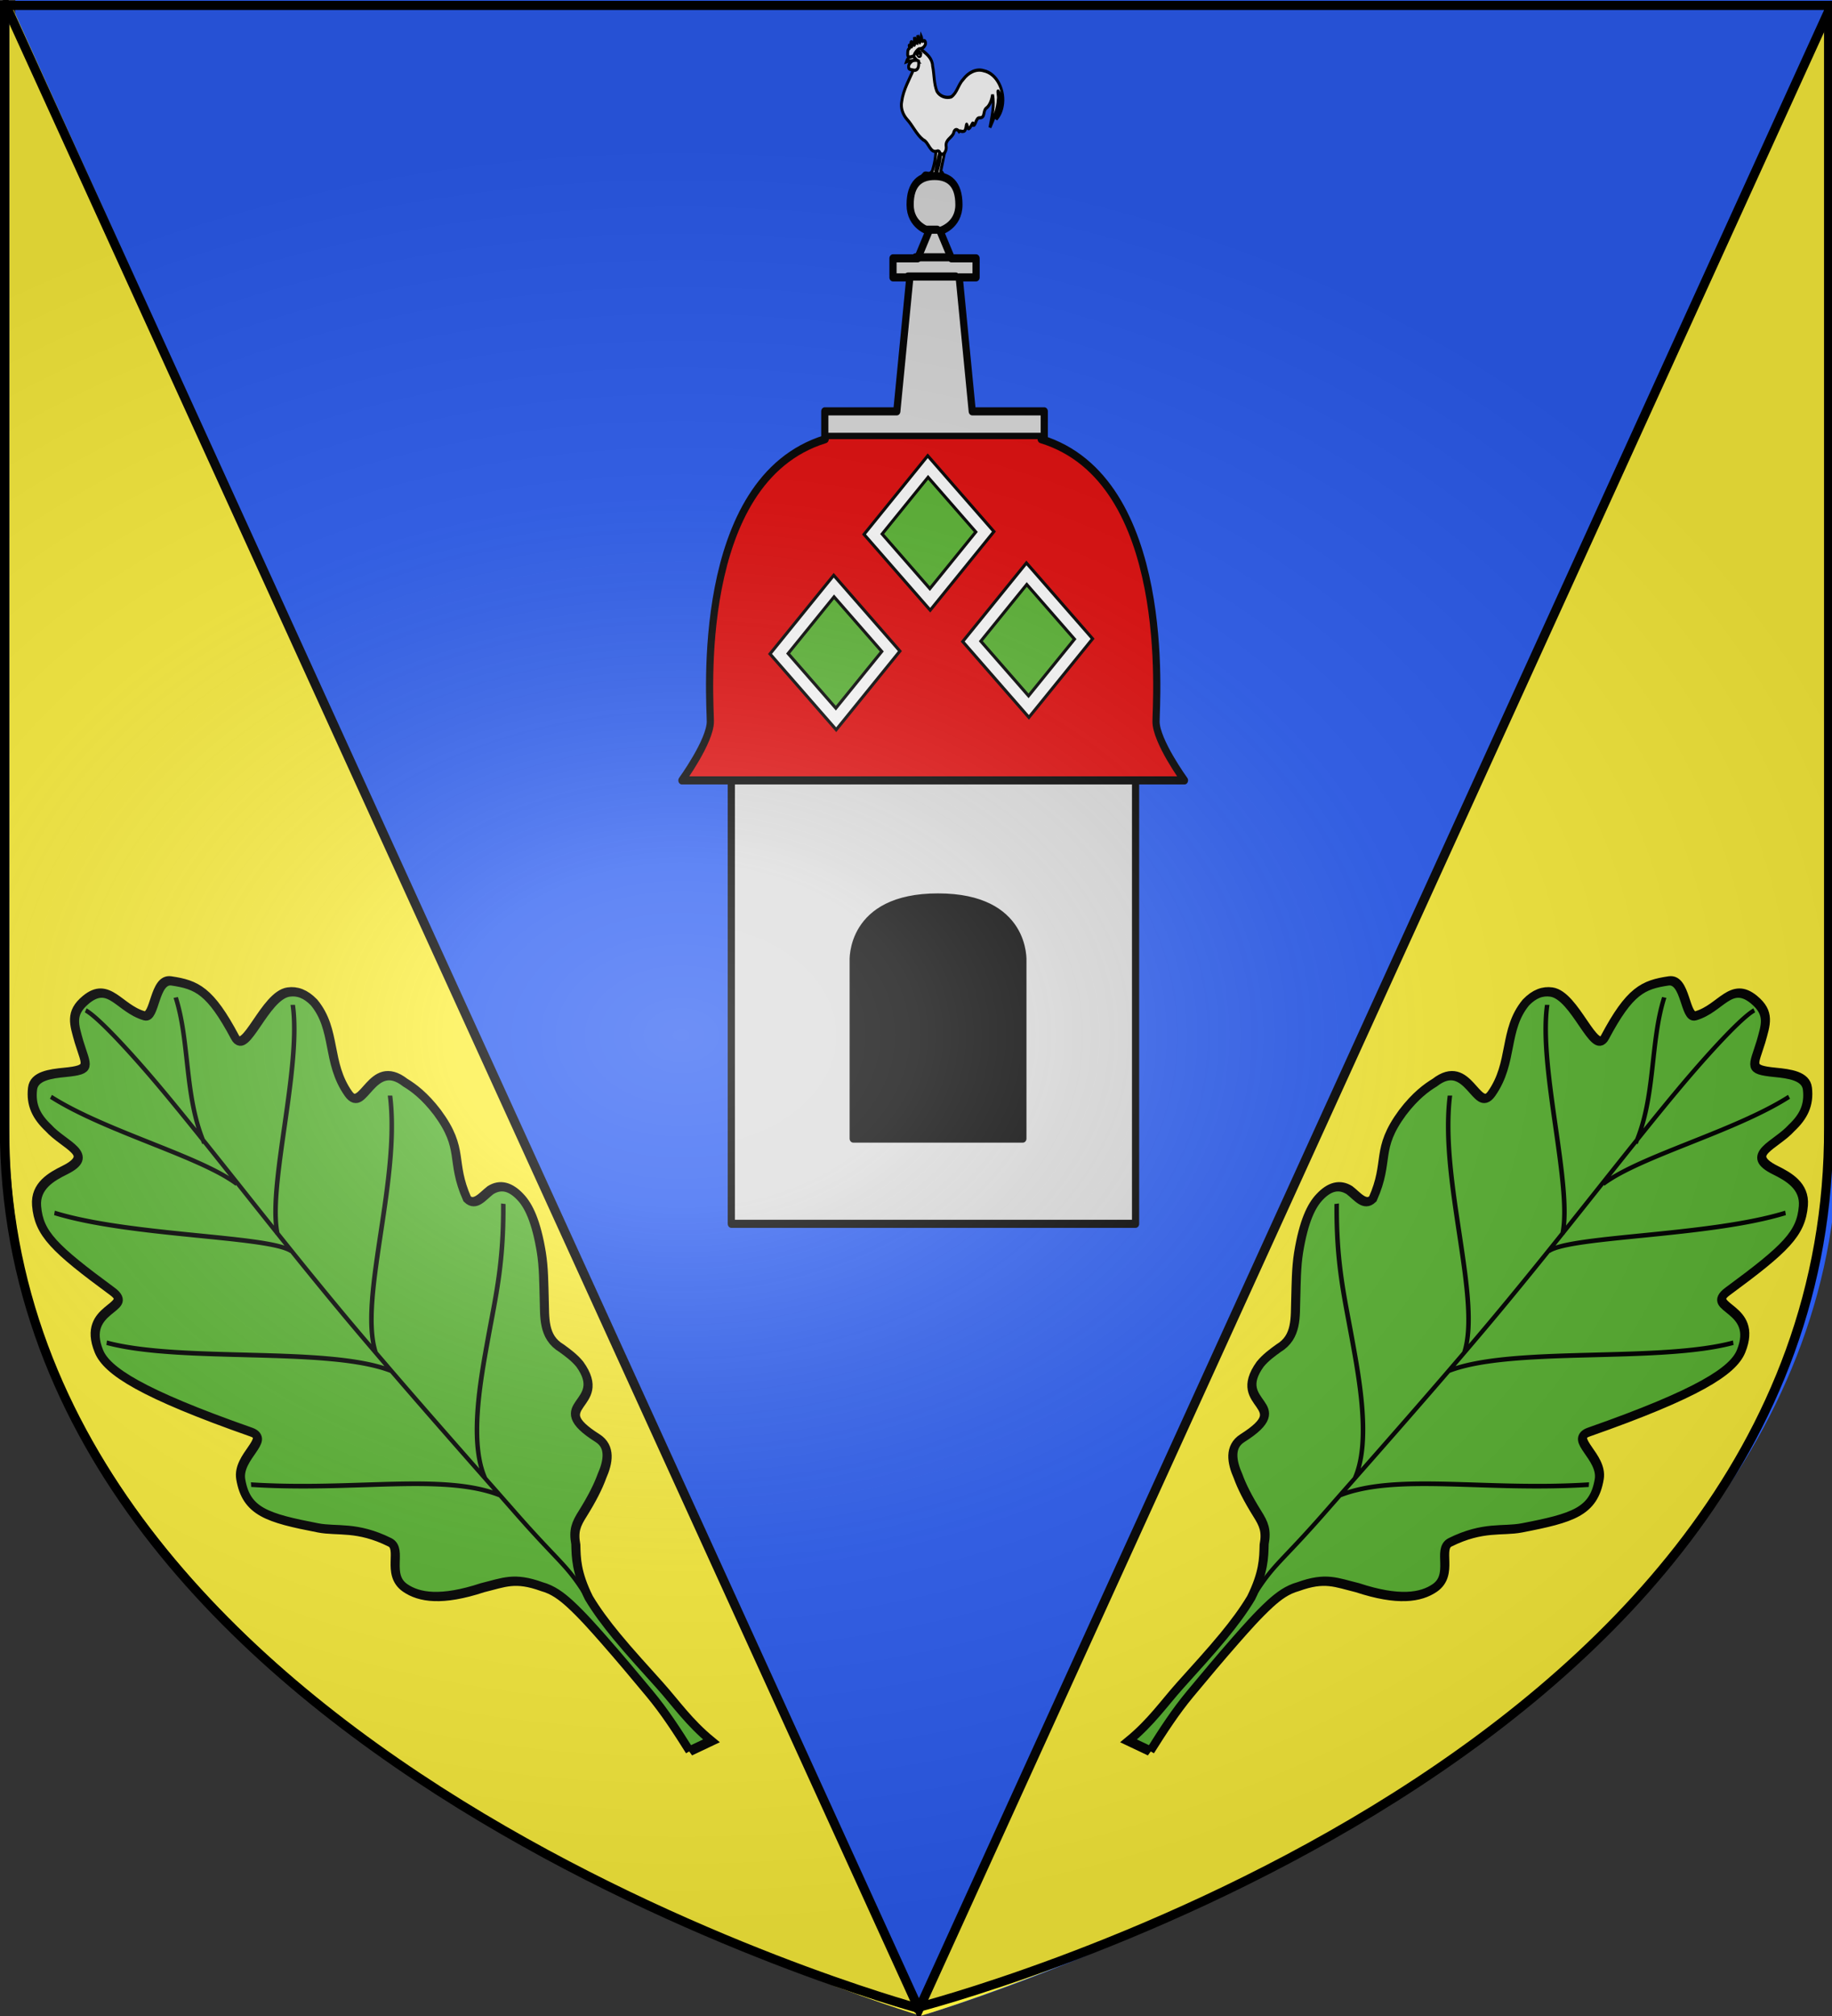
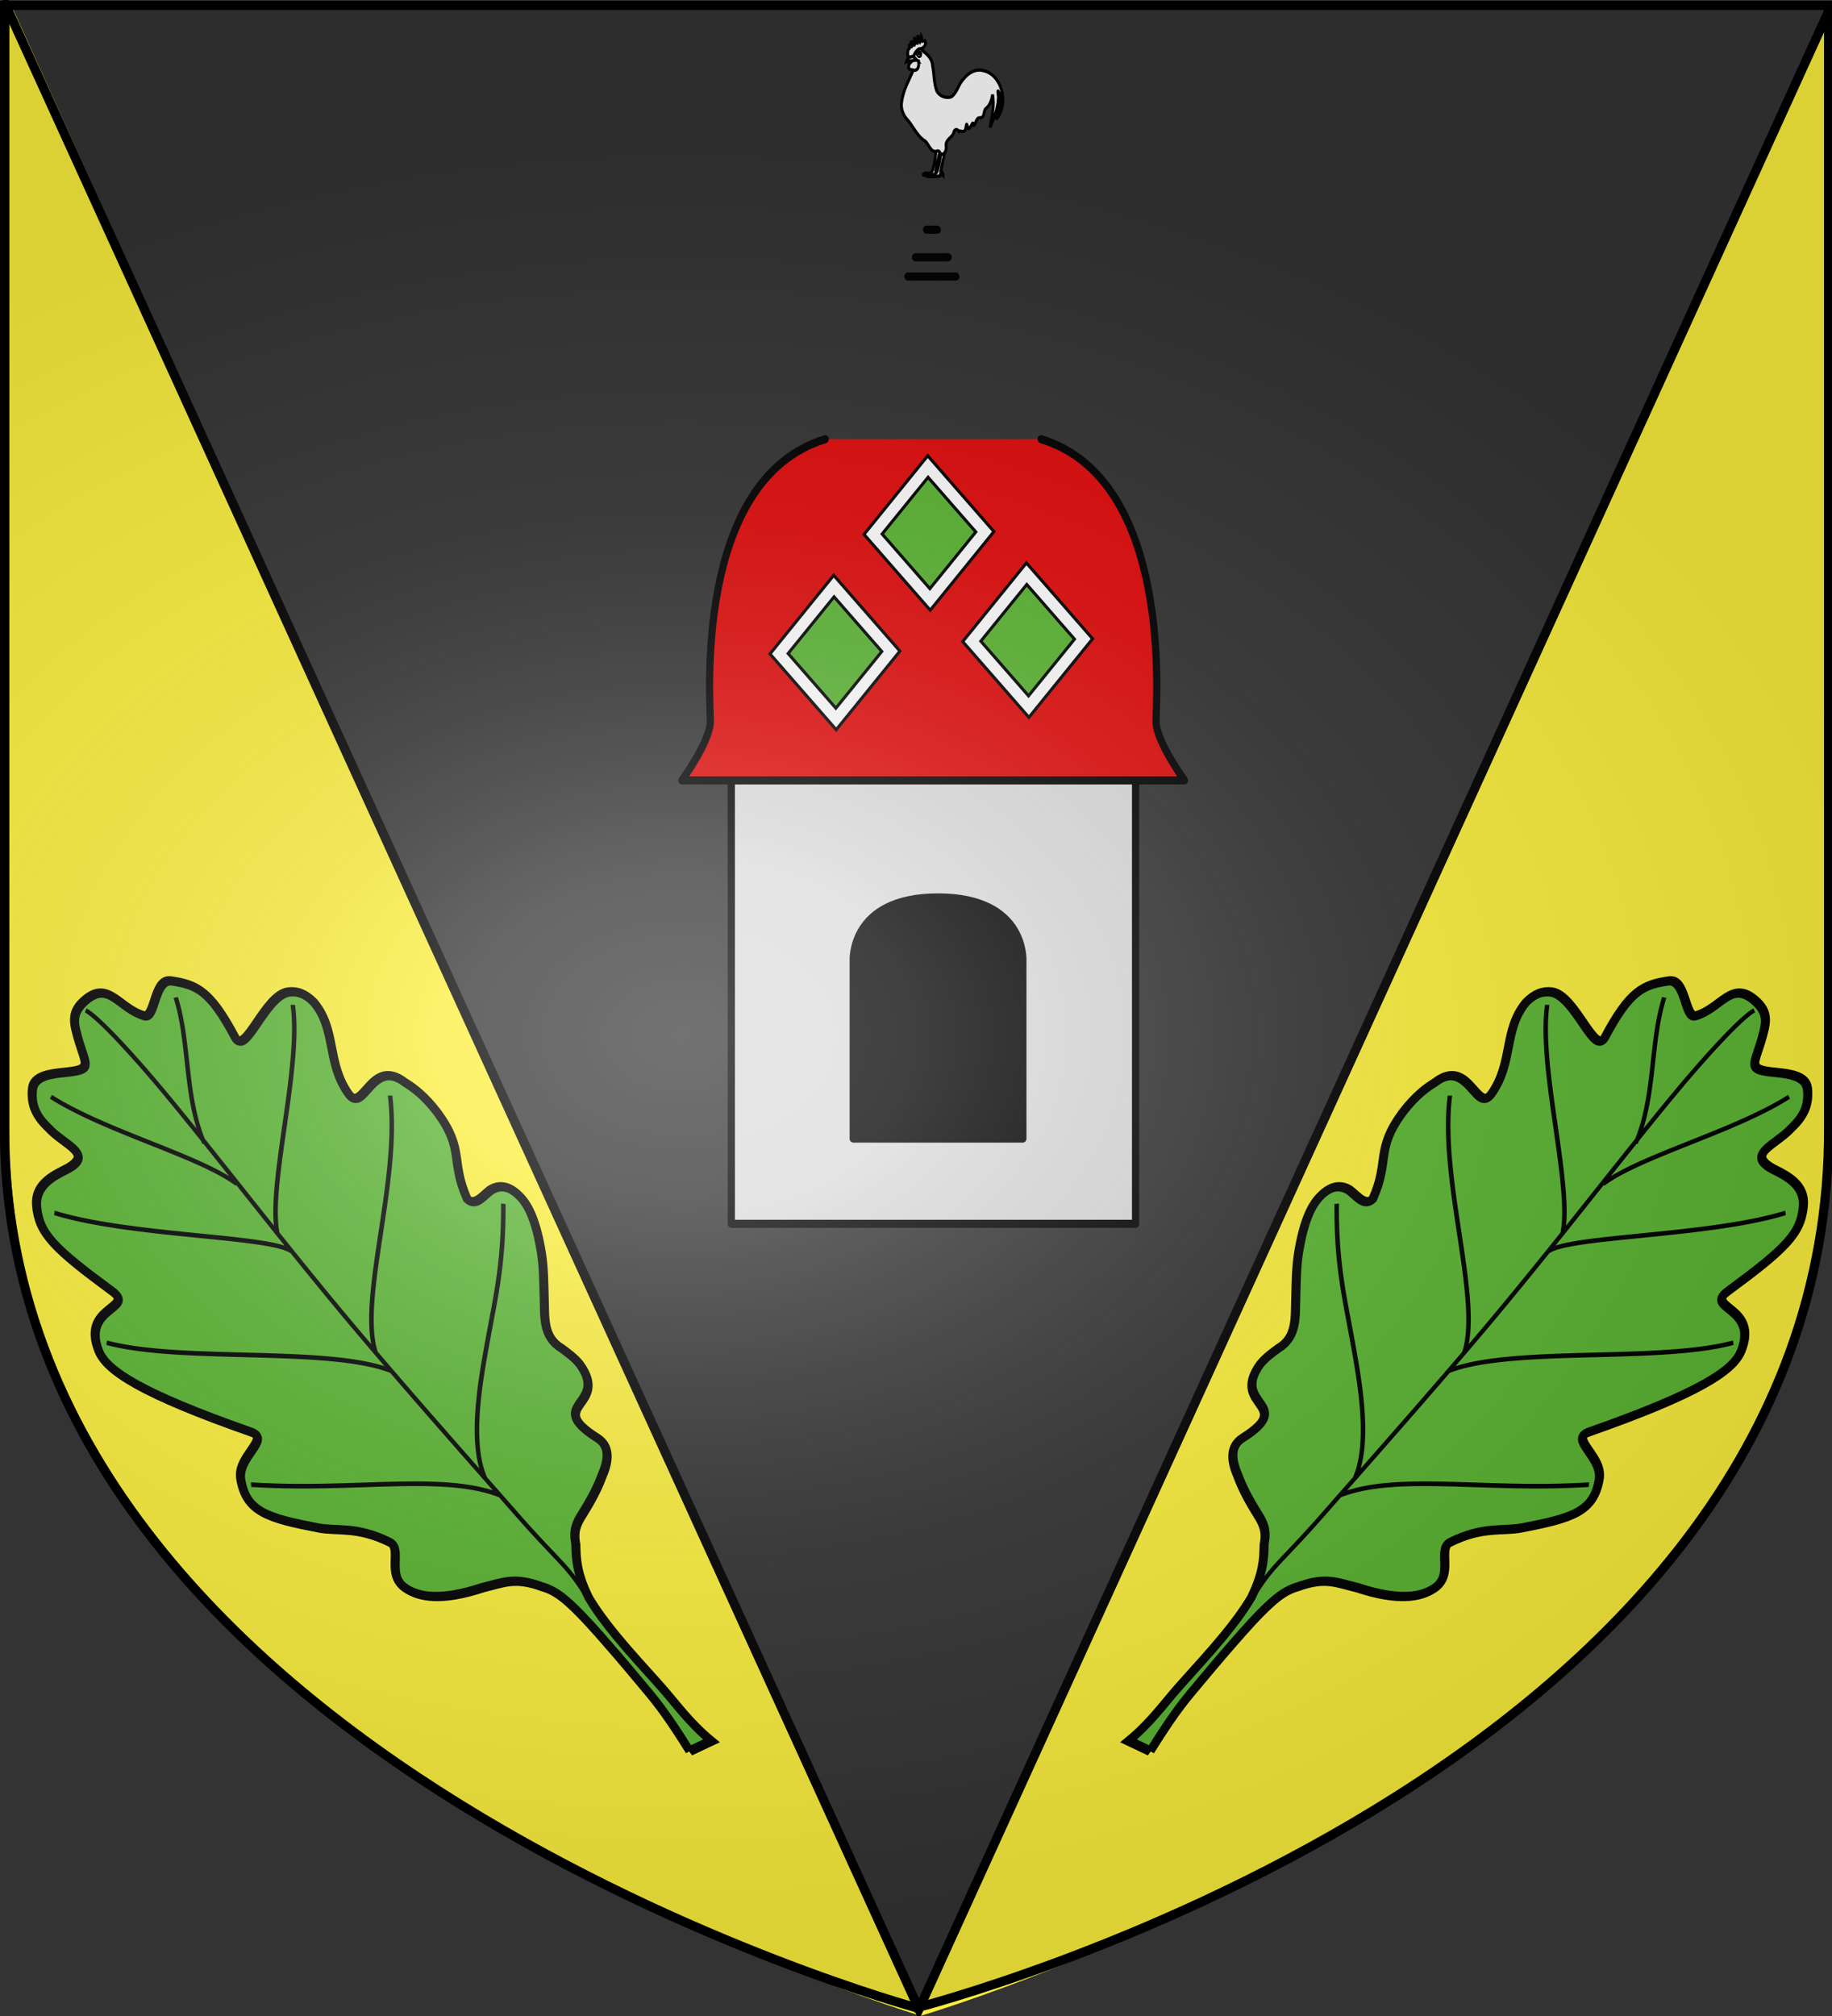
<svg xmlns="http://www.w3.org/2000/svg" xmlns:xlink="http://www.w3.org/1999/xlink" width="600" height="660" viewBox="-300 -300 600 660">
  <rect x="-300" y="-300" width="600" height="660" fill="#333333" stroke="none" />
  <defs>
    <g id="b">
      <path id="a" d="M0 0v1h.5z" transform="rotate(18 3.157 -.5)" />
      <use xlink:href="#a" width="810" height="540" transform="scale(-1 1)" />
    </g>
    <g id="d">
      <use xlink:href="#b" width="810" height="540" transform="rotate(72)" />
      <use xlink:href="#b" width="810" height="540" transform="rotate(144)" />
    </g>
    <g id="f">
      <path id="e" d="M0 0v1h.5z" transform="rotate(18 3.157 -.5)" />
      <use xlink:href="#e" width="810" height="540" transform="scale(-1 1)" />
    </g>
    <g id="g">
      <use xlink:href="#f" width="810" height="540" transform="rotate(72)" />
      <use xlink:href="#f" width="810" height="540" transform="rotate(144)" />
    </g>
    <g id="i">
      <path id="h" d="M0 0v1h.5z" transform="rotate(18 3.157 -.5)" />
      <use xlink:href="#h" width="810" height="540" transform="scale(-1 1)" />
    </g>
    <g id="j">
      <use xlink:href="#i" width="810" height="540" transform="rotate(72)" />
      <use xlink:href="#i" width="810" height="540" transform="rotate(144)" />
    </g>
    <g id="l">
      <path id="k" d="M0 0v1h.5z" transform="rotate(18 3.157 -.5)" />
      <use xlink:href="#k" width="810" height="540" transform="scale(-1 1)" />
    </g>
    <g id="m">
      <use xlink:href="#l" width="810" height="540" transform="rotate(72)" />
      <use xlink:href="#l" width="810" height="540" transform="rotate(144)" />
    </g>
    <g id="o">
      <path id="n" d="M0 0v1h.5z" transform="rotate(18 3.157 -.5)" />
      <use xlink:href="#n" width="810" height="540" transform="scale(-1 1)" />
    </g>
    <g id="p">
      <use xlink:href="#o" width="810" height="540" transform="rotate(72)" />
      <use xlink:href="#o" width="810" height="540" transform="rotate(144)" />
    </g>
    <g id="r">
      <path id="q" d="M0 0v1h.5z" transform="rotate(18 3.157 -.5)" />
      <use xlink:href="#q" width="810" height="540" transform="scale(-1 1)" />
    </g>
    <g id="s">
      <use xlink:href="#r" width="810" height="540" transform="rotate(72)" />
      <use xlink:href="#r" width="810" height="540" transform="rotate(144)" />
    </g>
    <g id="v">
      <path id="u" d="M0 0v1h.5z" transform="rotate(18 3.157 -.5)" />
      <use xlink:href="#u" width="810" height="540" transform="scale(-1 1)" />
    </g>
    <g id="w">
      <use xlink:href="#v" width="810" height="540" transform="rotate(72)" />
      <use xlink:href="#v" width="810" height="540" transform="rotate(144)" />
    </g>
    <g id="y">
      <path id="x" d="M0 0v1h.5z" transform="rotate(18 3.157 -.5)" />
      <use xlink:href="#x" width="810" height="540" transform="scale(-1 1)" />
    </g>
    <g id="z">
      <use xlink:href="#y" width="810" height="540" transform="rotate(72)" />
      <use xlink:href="#y" width="810" height="540" transform="rotate(144)" />
    </g>
    <radialGradient xlink:href="#A" id="D" cx="221.445" cy="226.331" r="300" fx="221.445" fy="226.331" gradientTransform="matrix(1.354 0 0 .977 -376.668 -182.207)" gradientUnits="userSpaceOnUse" />
    <linearGradient id="A">
      <stop offset="0" style="stop-color:white;stop-opacity:.314" />
      <stop offset=".19" style="stop-color:white;stop-opacity:.251" />
      <stop offset=".6" style="stop-color:#6b6b6b;stop-opacity:.125" />
      <stop offset="1" style="stop-color:black;stop-opacity:.125" />
    </linearGradient>
  </defs>
  <g style="display:inline">
-     <path d="M3.467 359.354S-296.478 270.513-294.98 69.741v-369.922h596.891V69.74C304.953 270.944 3.467 359.354 3.467 359.354" style="display:inline;fill:#2b5df2;stroke:none;stroke-width:3.006;stroke-linecap:butt;stroke-linejoin:miter;stroke-miterlimit:4;stroke-dasharray:none;stroke-opacity:1" />
    <path d="M1.56 359.934s-299.944-88.841-298.445-289.613v-369.922L1.561 359.865l298.445-659.466V70.32C303.048 271.524 1.561 359.934 1.561 359.934" style="display:inline;fill:#fcef3c;stroke:none;stroke-width:3.006;stroke-linecap:butt;stroke-linejoin:miter;stroke-miterlimit:4;stroke-dasharray:none;stroke-opacity:1" />
    <g style="display:inline;fill:#5ab532;stroke-width:1.518">
      <g id="B" style="fill:#5ab532;stroke-width:1.518">
        <path d="M813.19 250.207Z" style="fill:#5ab532;fill-rule:evenodd;stroke:#000;stroke-width:1.518px;stroke-linecap:butt;stroke-linejoin:miter;stroke-opacity:1" transform="matrix(.475 -.393 .449 .542 -738.069 176.992)" />
        <path d="m729.73 706.798 12.334 2.741c-2.934-13.282-1.804-23.897-2.29-35.168-.44-10.231-1.08-20.627-1.045-30.597.028-7.638.453-15.027 1.67-21.9 3.467-12.83 8.257-17.951 12.75-22.97 3.597-5.693 7.05-7.195 13.221-8.97 9.031-2.633 15.68-5.215 20.502-7.711 7.61-3.313 13.748-8.031 11.17-14.959-10.591-28.449 15.883-7.65 17.788-31.752.032-4.03-1.087-7.777-2.057-11.106-3.9-9.693 3.782-16.19 9.801-23.056 4.961-5.58 10.128-11.014 14.375-17.276 8.54-12.79 10.656-20.608 10.22-26.096-.452-6.586-3.55-10.584-9.92-11.344-5.369-.165-11.846 1.382-12.508-3.778 6.037-18.843 15.715-18.339 17.096-39.84.451-9.843-1.384-16.058-3.023-20.191-4.88-19.494-28.077-.835-27.004-12.895 1.579-17.725 16.848-26.415 16.843-42.913-.483-5.563-2.896-9.143-6.908-11.289-10.92-5.84-39.566 10.402-37.218.427 5.707-24.24 2.153-30.293-6.95-39.18-6.274-6.124-19.44 8.925-22.9 4.465-7.833-10.098-2.462-23.034-18.373-23.067-11.301-.023-13.265 5.49-17.16 13.119-5.163 10.926-4.086 13.758-16.077 6.697-6.342-3.75-13.842-7.908-18.778-3.766-6.376 5.351-7.862 11.194-6.81 18.803.567 11.071 10.686 23.698-7.638 19.932-7.476-1.546-17.473-3.19-23.575 4.447-8.461 10.591-7.343 20.38 1.985 53.128 3.77 13.234-18.125-3.856-25.78 17.498-3.367 9.39 3.01 27.674 34.935 74.138 5.76 8.382-14.164 4.548-20.27 13.803-8.762 13.28-2.273 21.775 15.15 40.337 6.65 7.084 16.507 10.788 24.487 26.476 3.138 6.17-12.583 10.45-9.163 20.93 2.445 7.494 10.299 15.506 31.723 22.843 10.555 4.505 16.78 5.545 24.592 17.2 3.454 4.306 4.788 9.071 5.663 14.391 1.238 7.945 1.517 16.375 1.751 23.506.356 10.82.422 21.672.44 32.528.019 10.811-1.381 21.169-3.048 32.415z" style="fill:#5ab532;fill-opacity:1;fill-rule:evenodd;stroke:#000;stroke-width:4.554;stroke-linecap:butt;stroke-linejoin:miter;stroke-miterlimit:4;stroke-dasharray:none;stroke-opacity:1" transform="matrix(.475 -.393 .449 .542 -738.069 176.992)" />
        <path d="M740.36 618.117c2.098-15.287-.227-18.597-1.193-48.218-.741-22.744-1.823-50.569-2.529-80.109a2571 2571 0 0 1-.58-32.288c-.139-12.295-.094-24.775.05-37.165.283-24.044.944-47.75 1.384-69.11.365-17.73.578-33.845.293-47.199-.259-12.153-1.253-35.19-4.21-41.902m4.846 286.301c5.522-17.8 31.556-36.812 48.797-49.526 17.52-12.92 31.717-22.177 51.668-43.597m-100.142 103.46c-15.575-24.799-58.138-44.555-98.204-77.616m95.781.652c-17.56-27.498-82.834-64.825-106.765-94.334m106.604 83.593c10.45-24.159 68.772-54.639 93.035-88.116m-93.035 16.4c11.569-19.943 66.33-52.54 83.99-77.777m-84.071 87.792c-3.807-11.993-60.746-52.937-83.91-83.916m84.394 43.698c-5.684-20.928-36.048-57.877-46.497-86.34m46.982 62.192c7.473-22.573 28.431-40.558 37.72-60.788" style="fill:#5ab532;fill-rule:evenodd;stroke:#000;stroke-width:2.277;stroke-linecap:butt;stroke-linejoin:miter;stroke-miterlimit:4;stroke-dasharray:none;stroke-opacity:1" transform="matrix(.475 -.393 .449 .542 -738.069 176.992)" />
      </g>
    </g>
    <use xlink:href="#B" width="100%" height="100%" style="display:inline" transform="matrix(-1 0 0 1 2.61 0)" />
  </g>
  <g style="display:inline">
    <g style="stroke-width:.794" transform="matrix(1.351 0 0 1.173 29.117 34.268)">
      <g style="stroke-width:.766">
        <g style="fill:#fff;stroke:#000;stroke-width:4.091;stroke-miterlimit:4;stroke-dasharray:none;stroke-opacity:1">
          <path d="M296.279 749.252c0 .903-9.55 37.148-15.942 63.166-6.392 26.019-9.626 40.908-9.626 40.908s6.918 5.34 10.227 10.528 3.008 10.227 3.008 10.227l-3.61-4.211s-2.33 3.835-5.414 3.91-6.918-3.61-6.918-3.61l-3.91 9.024s-43.089 2.482-59.858 2.106-7.219-3.61-7.219-3.61l-10.828 3.91 9.926-6.015s-1.429-4.963 8.422-6.618c9.851-1.654 18.424 5.114 30.982 0s15.64-17.145 16.844-22.258c1.203-5.114 8.121-22.484 12.934-49.03 4.813-26.544 6.317-57.15 6.317-57.15z" style="fill:#fff;fill-opacity:1;fill-rule:evenodd;stroke:#000;stroke-width:17.754;stroke-linecap:butt;stroke-linejoin:miter;stroke-miterlimit:4;stroke-dasharray:none;stroke-opacity:1" transform="matrix(.039 0 0 .051 -27.3 -280.98)" />
          <path d="M329.192 745.056c0 .98-10.363 40.308-17.298 68.539s-10.444 44.387-10.444 44.387 7.507 5.793 11.097 11.423 3.264 11.097 3.264 11.097l-3.917-4.57s-2.53 4.162-5.875 4.244-7.506-3.917-7.506-3.917l-4.243 9.791s-46.754 2.693-64.949 2.285-7.833-3.916-7.833-3.916l-11.75 4.242 10.77-6.527s-1.55-5.385 9.14-7.18c10.688-1.795 19.99 5.548 33.616 0 13.626-5.549 16.972-18.604 18.277-24.152 1.306-5.549 8.812-24.397 14.034-53.2 5.222-28.802 6.854-62.01 6.854-62.01z" style="fill:#fff;fill-opacity:1;fill-rule:evenodd;stroke:#000;stroke-width:17.754;stroke-linecap:butt;stroke-linejoin:miter;stroke-miterlimit:4;stroke-dasharray:none;stroke-opacity:1" transform="matrix(.039 0 0 .051 -27.3 -280.98)" />
          <path d="M279.973 748.04c-44.431 16.391-52.455-48.023-87.068-60.588-43.19-29.444-65.55-78.753-102.936-114.069-24.38-25.411-39.323-60.957-31.192-96.37 9.674-65.948 49.051-122.088 76.384-181.189 12.403-30.633-21.937-66.178 3.537-92.187 14.404-12.755 40.18-35.684 48.066-5.853 30.29 21.347 61.852 44.628 63.877 85.024 10.552 46.04 7.213 95.755 26.997 139.312 18.726 27.562 57.652 38.476 88.74 29.825 36.48-21.788 44.083-68.48 74.75-96.122 30.22-35.757 78.985-59.871 126.117-47.18 85.878 15.32 134.788 113.456 116.368 194.562-5.594 26.799-18.288 52.509-38.139 71.606 17.469-45.519 40.916-97.058 18.755-145.253-16.873-31.593-.664 23.402-5.36 34.021-3.012 55.655-27.614 106.885-51.834 156.052 11.617-59.033 29.757-119.861 16.128-180.196-4.566 27.132-16.515 60.488-39.85 74.851-20.896 15.86-4.25 53.18-40.423 52.181-25.667-2.081-24.942 54.496-43.91 38.262 10.055-40.037-26.322 57.077-32.432 6.518-10.592-33.657-.929 32.096-26.63 29.47-14.228 2.731-14.562-6.633-24.412 1.165-15.45-19.429-31.255-11.303-35.122 10.431-14.252 25.81-51.288 34.699-45.658 70.501 5.698 27.237-24.59 64.132-42.642 28.596-3.255-2.844-7.815-4.312-12.11-3.37z" style="fill:#fff;fill-opacity:1;fill-rule:evenodd;stroke:#000;stroke-width:17.754;stroke-linecap:butt;stroke-linejoin:miter;stroke-miterlimit:4;stroke-dasharray:none;stroke-opacity:1" transform="matrix(.039 0 0 .051 -27.3 -280.98)" />
          <path d="M87.674 259.736s4.912-13.871 14.735-22.52c9.823-8.65 24.558-12.076 24.558-12.076l30.225 31.985s-20.024-3.59-37.404-2.938c-17.38.653-32.114 5.549-32.114 5.549z" style="fill:#fff;fill-opacity:1;fill-rule:evenodd;stroke:#000;stroke-width:17.754;stroke-linecap:butt;stroke-linejoin:miter;stroke-miterlimit:4;stroke-dasharray:none;stroke-opacity:1" transform="matrix(.039 0 0 .051 -27.3 -280.98)" />
          <g style="fill:#fff;stroke:#000;stroke-width:13.737;stroke-miterlimit:4;stroke-dasharray:none;stroke-opacity:1">
            <path d="M251.607 232.362c0 4.042-3.6 7.322-8.036 7.322-4.435 0-9.126-3.43-8.035-7.322.778-2.775 2.408-4.228 5.834-5.012 4.324-.989 10.237.97 10.237 5.012z" style="fill:#fff;fill-opacity:1;stroke:#000;stroke-width:13.737;stroke-miterlimit:4;stroke-dasharray:none;stroke-opacity:1" transform="scale(.051 .066)rotate(-25.702 -9561.095 -498.3)" />
            <path d="M251.607 232.362a8.036 7.321 0 1 1-16.071 0 8.036 7.321 0 1 1 16.071 0z" style="fill:#fff;fill-opacity:.796;stroke:#000;stroke-width:19.941;stroke-miterlimit:4;stroke-dasharray:none;stroke-opacity:1" transform="matrix(.032 -.02 .015 .041 -32.005 -274.224)" />
            <path d="M251.607 232.362a8.036 7.321 0 1 1-16.071 0 8.036 7.321 0 1 1 16.071 0z" style="fill:#fff;fill-opacity:1;stroke:#000;stroke-width:90.68;stroke-miterlimit:4;stroke-dasharray:none;stroke-opacity:1" transform="matrix(.008 0 0 .01 -22.826 -271.885)" />
            <path d="M251.607 232.362a8.036 7.321 0 1 1-16.071 0 8.036 7.321 0 1 1 16.071 0z" style="fill:#fff;fill-opacity:1;stroke:#000;stroke-width:65.656;stroke-miterlimit:4;stroke-dasharray:none;stroke-opacity:1" transform="matrix(.009 0 0 .016 -23.062 -273.28)" />
          </g>
          <path d="M163.393 255.493s4.325 31.087-6.854 43.081-24.07 7.589-37.86 4.896-16.808-4.977-17.297-15.666 4.977-18.032 15.34-27.09c10.362-9.056 14.442-7.832 26.11-9.138 11.667-1.305 20.561 3.917 20.561 3.917zM126.981 229.884c-10.695 2.848-29.324 9.781-31.39-7.287.631-12.33-2-30.091 11.382-36.229 4.58-4.583-8.518-19.566 2.541-17.582.268 10.543 16.194 14.702 9.648 1.512-4.72-5.507-5.058-28.554 4.431-17.143 2.22 6.208 16.27 26.825 14.242 9.411.17-12.482-.19-24.971-.238-37.457 2.807 10.62 9.576 33.238 16.845 33.737l4.387-43.43c4.874 11.24 7.797 34.398 12.392 38.508 7.112-8.737 7.714-29.923 8.526-33.852 4.273 8.09 1.436 26.585 9.265 28.142 16.914-14.495 23.378 14.13 12.118 24.211-7.828 12.54-21.714 17.022-35.654 16.913-10.784 5.91-19.353 16.086-26.125 26.328-2.867 5.413-4.32 14.726-12.37 14.218z" style="fill:#fff;fill-opacity:1;fill-rule:evenodd;stroke:#000;stroke-width:17.754;stroke-linecap:butt;stroke-linejoin:miter;stroke-miterlimit:4;stroke-dasharray:none;stroke-opacity:1" transform="matrix(.039 0 0 .051 -27.3 -280.98)" />
        </g>
-         <path fill="#fff" stroke-width="1.916" d="M-459.029-697.897c-3.83 0-6.505 1.818-6.505 6.791s5.033 6.2 5.033 6.2l-3.025 6.454h-6.58v4.498h4.495l-3.477 31.63h-19.207v6.012h58.532v-6.012h-19.207l-3.476-31.63h4.495v-4.498h-6.58l-3.026-6.454s5.034-1.226 5.034-6.2c0-4.973-2.675-6.791-6.506-6.791" style="fill:#dcdcdc;stroke:#000;stroke-linecap:round;stroke-linejoin:round" transform="matrix(.909 0 0 1.182 400.197 589.064)" />
        <path fill="none" stroke-width="1.916" d="M-466.12-674.155h12.768m-10.745-4.542h8.721m-5.788-6.517h2.855" style="stroke:#000;stroke-linecap:round;stroke-linejoin:round" transform="matrix(.909 0 0 1.182 400.197 589.064)" />
        <path d="M-513.223-563.745v113.262h107.809v-113.262" style="fill:#dcdcdc;stroke:#000;stroke-width:1.916;stroke-linecap:round;stroke-linejoin:round" transform="matrix(.909 0 0 1.182 400.197 589.064)" />
        <path d="M-488.19-635.75c-35.25 9.596-30.627 62.016-30.627 66.655 0 4.638-7.587 13.914-7.587 13.914h134.033s-7.587-9.276-7.587-13.914c0-4.639 4.623-57.059-30.627-66.654" style="fill:#e20909;fill-opacity:1;stroke:#000;stroke-width:1.916;stroke-linecap:round;stroke-linejoin:round;stroke-opacity:1" transform="matrix(.909 0 0 1.182 400.197 589.064)" />
        <path d="M-458.093-527.544c23.746 0 22.625 15.119 22.625 15.119v41.814h-45.25v-41.814s-1.121-15.12 22.625-15.12" style="fill:#000;stroke:#000;stroke-width:1.916;stroke-linecap:round;stroke-linejoin:round" transform="matrix(.909 0 0 1.182 400.197 589.064)" />
      </g>
      <g id="C" style="stroke-width:.794">
        <path d="m-304.52-29.833-81.804-27.276 27.276-81.804 81.804 27.276z" style="color:#000;fill:#5ab532;stroke-width:14.62;-inkscape-stroke:none" transform="matrix(.21 .137 -.1 .287 42.872 -66.35)" />
        <path d="m-362.516-145.478-30.26 90.895 90.863 30.345 2.11-6.338 28.15-84.557zm8.452 16.907 65.52 21.882-21.82 65.544-65.52-21.882z" style="color:#000;fill:#fff;stroke:#000;stroke-width:2.924;stroke-miterlimit:4;stroke-dasharray:none;stroke-opacity:1" transform="matrix(.21 .137 -.1 .287 42.872 -66.35)" />
      </g>
      <use xlink:href="#C" width="100%" height="100%" style="stroke-width:.794" transform="translate(-22.79 33.361)" />
      <use xlink:href="#C" width="100%" height="100%" style="stroke-width:.794" transform="translate(23.923 29.917)" />
    </g>
    <path d="M-298.866-299.985.963 357.78l298.83-656.115" style="fill:none;stroke:#000;stroke-width:3;stroke-linecap:butt;stroke-linejoin:miter;stroke-miterlimit:4;stroke-dasharray:none;stroke-opacity:1" />
  </g>
  <g style="display:inline">
    <path d="M.168 357.308S299.747 281.061 298.89 69.095v-367.338h-597.446V69.095c0 206.83 298.723 288.213 298.723 288.213z" style="display:inline;fill:url(#D);fill-opacity:1;fill-rule:evenodd;stroke:#000;stroke-width:3;stroke-linecap:butt;stroke-linejoin:miter;stroke-miterlimit:4;stroke-dasharray:none;stroke-opacity:1" />
  </g>
</svg>